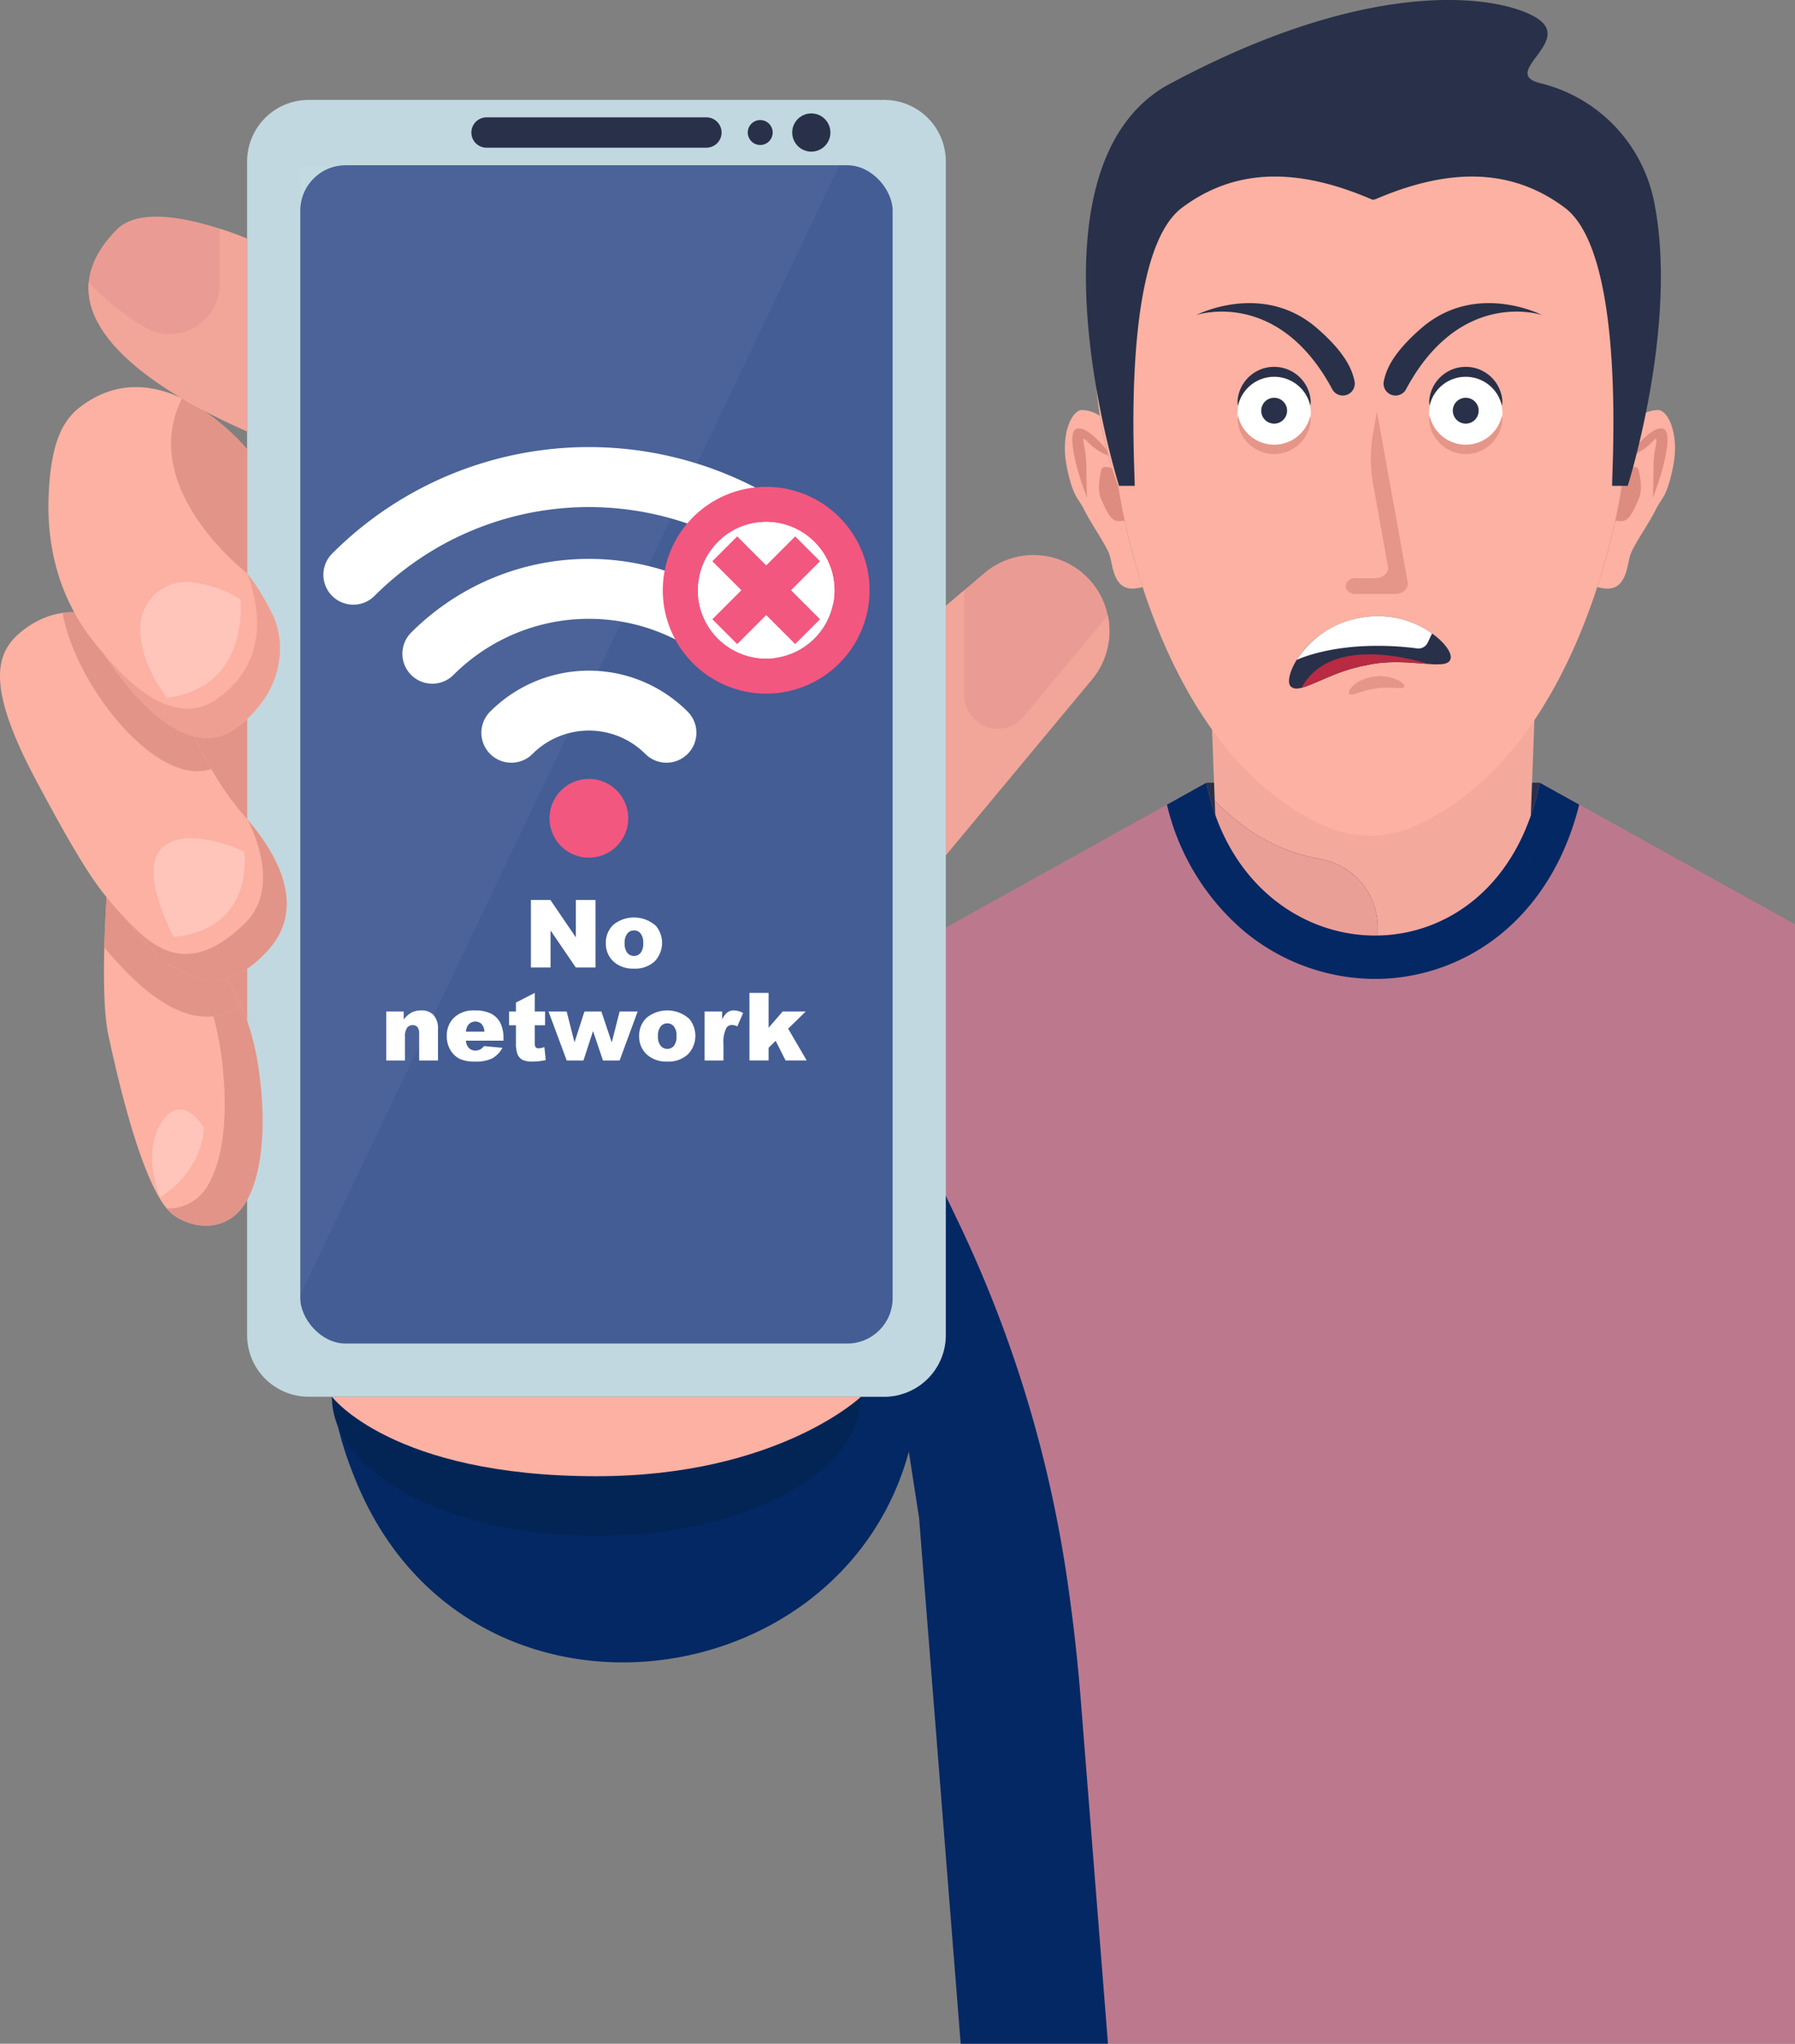
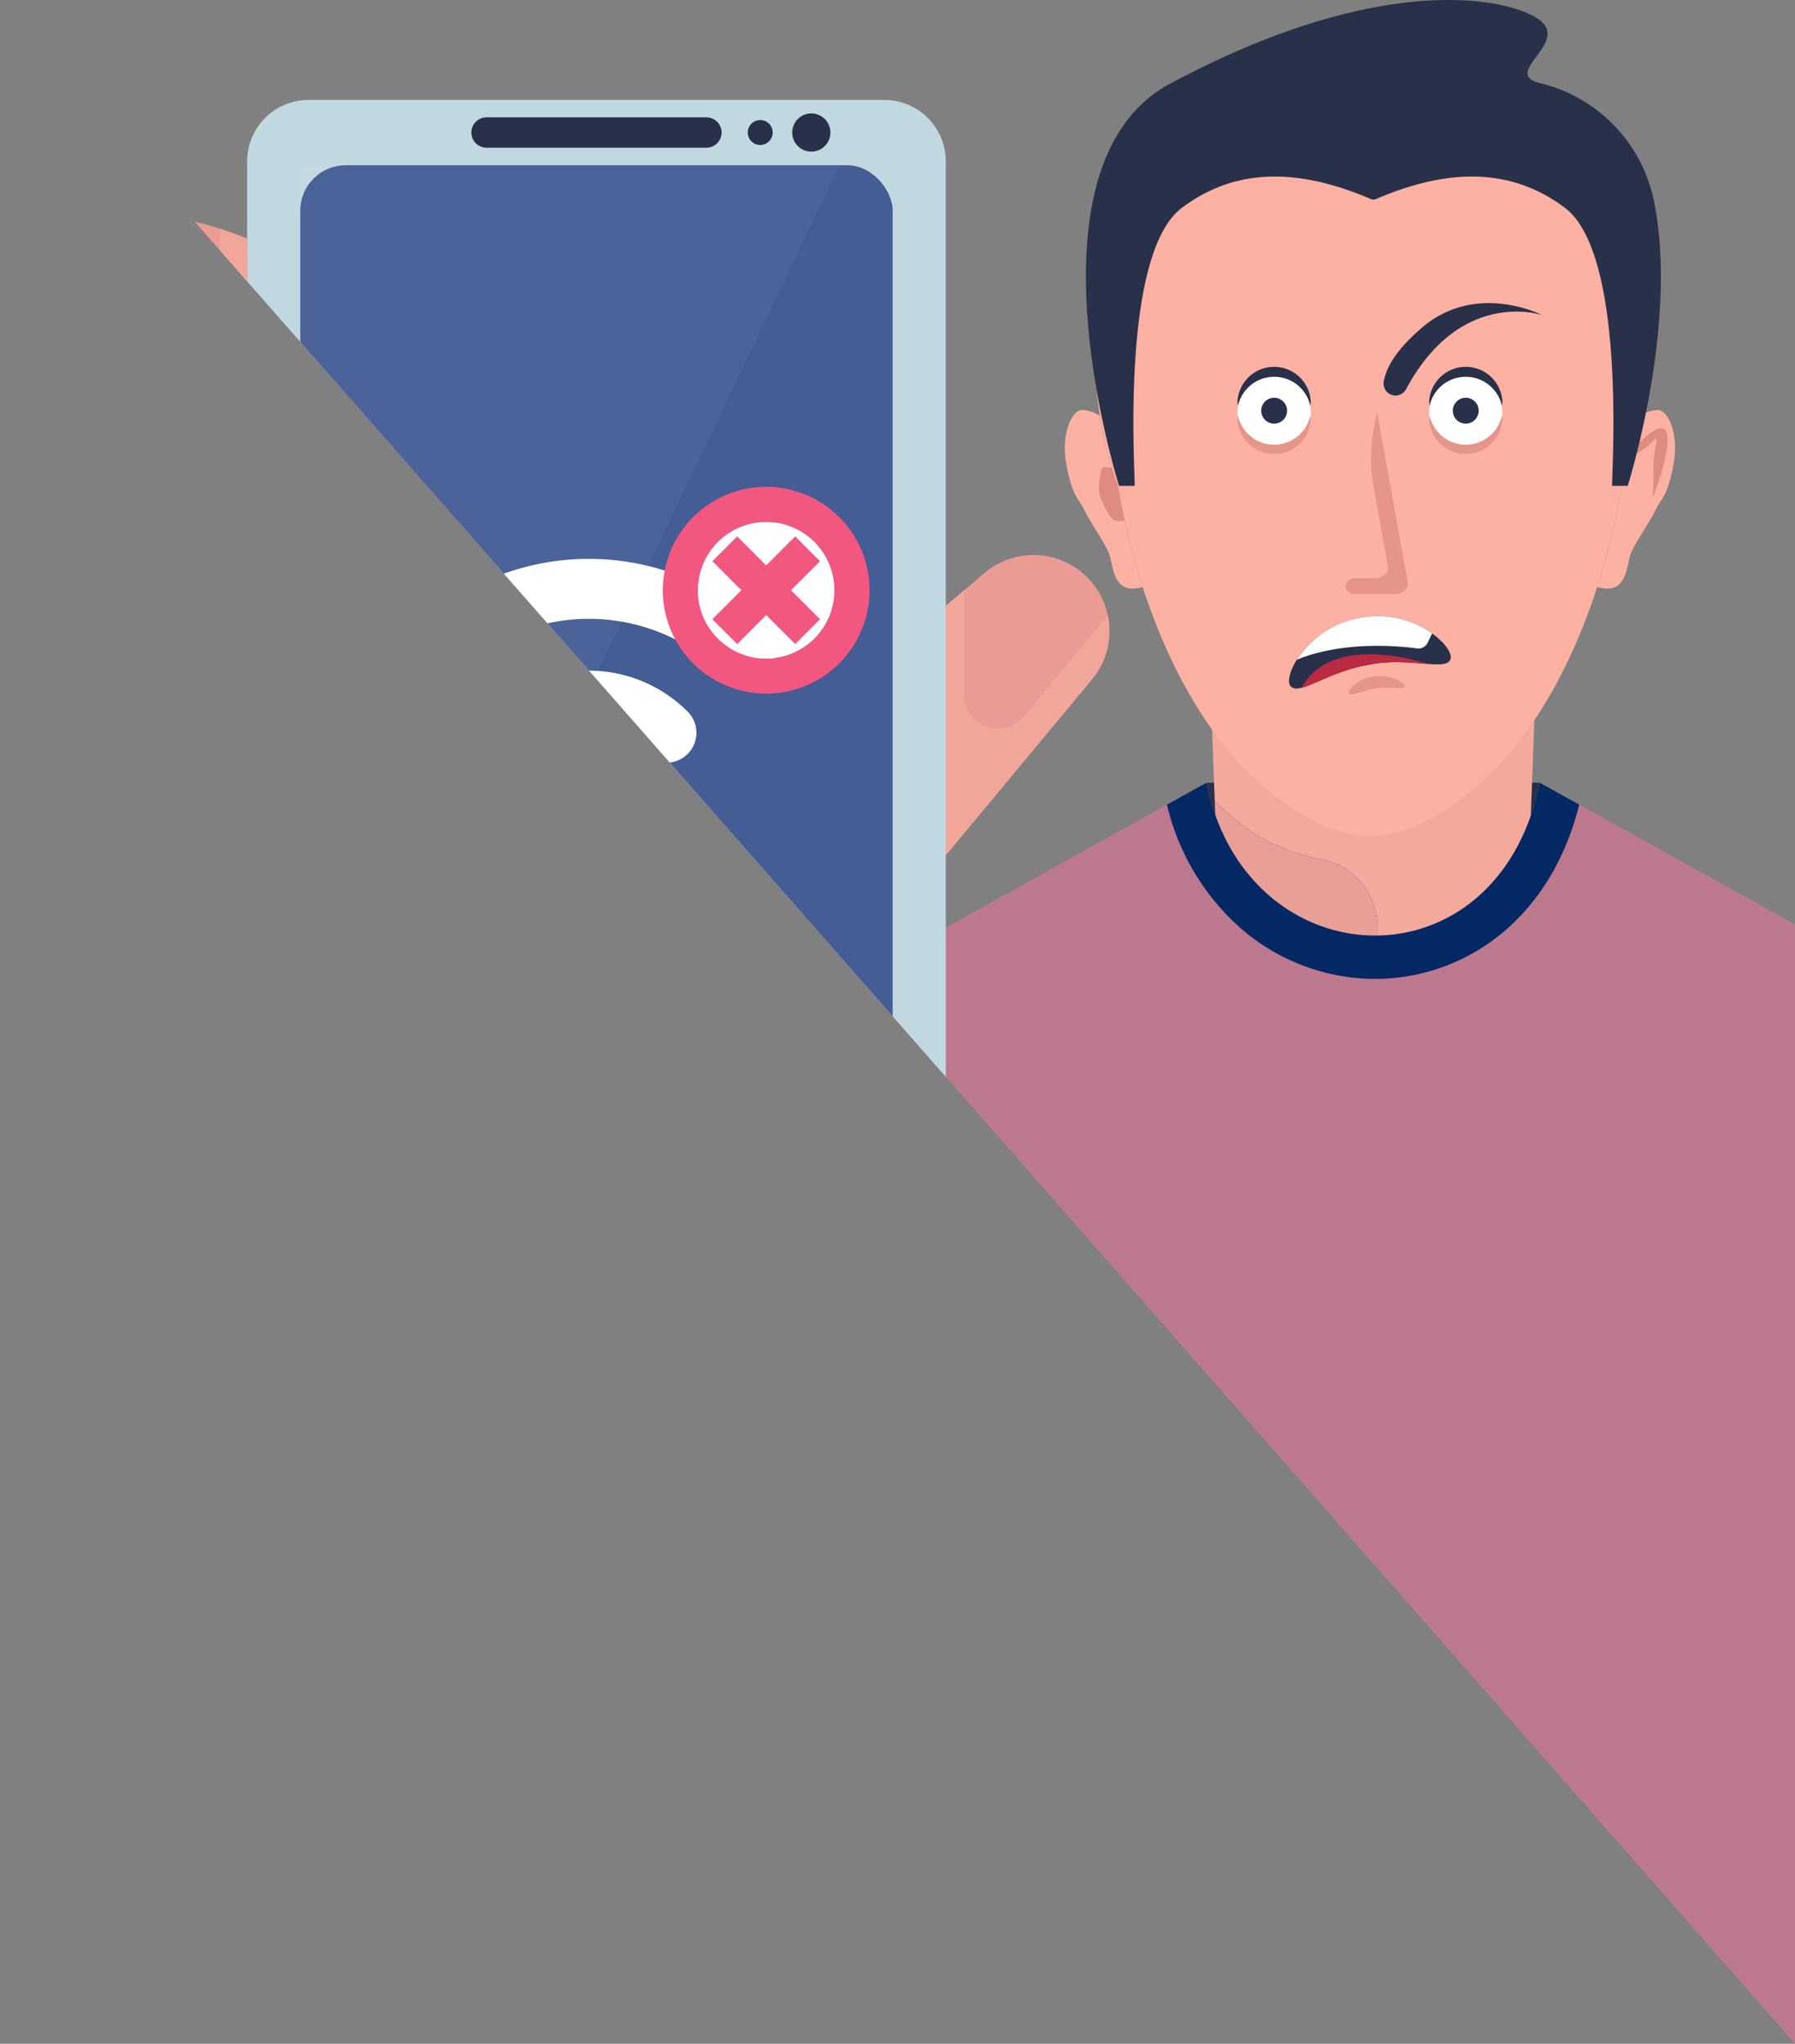
<svg xmlns="http://www.w3.org/2000/svg" id="Why_Wi-Fi_Signals_Often_Fail_to_Reach_the_Garage_" width="315.002" height="358.553" data-name="Why Wi-Fi Signals Often Fail to Reach the Garage?" viewBox="0 0 315.002 358.553">
  <rect x="0" y="0" width="315.002" height="358.553" fill="#808080" stroke="none" />
  <defs>
    <clipPath id="clip-path">
-       <path id="Rectangle_11203" fill="none" d="M0 0h315.002v358.552H0z" data-name="Rectangle 11203" />
+       <path id="Rectangle_11203" fill="none" d="M0 0h315.002v358.552z" data-name="Rectangle 11203" />
    </clipPath>
    <clipPath id="clip-path-2">
      <path id="Rectangle_11202" fill="none" d="M0 0h315.001v358.551H0z" data-name="Rectangle 11202" />
    </clipPath>
    <clipPath id="clip-path-3">
      <path id="Rectangle_11201" fill="none" d="M0 0h94.613v198.172H0z" data-name="Rectangle 11201" />
    </clipPath>
  </defs>
  <g id="Group_27929" clip-path="url(#clip-path)" data-name="Group 27929">
    <path id="Path_69909" fill="#283149" d="M1202.858 784.543h-61.173l2.71-34.546h58.463Z" data-name="Path 69909" transform="translate(-932.652 -612.679)" />
    <path id="Path_69910" fill="#ef8171" d="M1161.317 688.549h56.651Z" data-name="Path 69910" transform="translate(-948.689 -562.481)" />
    <g id="Group_27928" data-name="Group 27928" transform="translate(0 .001)">
      <g id="Group_27927" clip-path="url(#clip-path-2)" data-name="Group 27927">
        <path id="Path_69911" fill="#ea9f96" d="M1192.9 789.283v6.968h-27.52l-1.091-28.9.008.008c5.839 5.9 11.477 8.846 18.44 10.2a12.187 12.187 0 0 1 10.164 11.732" data-name="Path 69911" transform="translate(-951.117 -626.854)" />
        <path id="Path_69912" fill="#f1937b" d="M1461.714 925.171v.008h-.019Z" data-name="Path 69912" transform="translate(-1194.071 -755.781)" />
        <path id="Path_69913" fill="#f4a99d" d="m1217.969 688.569-1.635 43.32h-25.87l.008-6.961a12.185 12.185 0 0 0-10.162-11.728c-6.963-1.349-12.6-4.3-18.44-10.2l-.007-.007-.545-14.424Z" data-name="Path 69913" transform="translate(-948.69 -562.498)" />
        <path id="Path_69914" fill="#bc798d" d="M970.362 774.846v196.387H823.946l-7.3-92.249-14.4-92.945L867.071 750c7.027 34.835 51.1 36.673 58.5 0Z" data-name="Path 69914" transform="translate(-655.361 -612.682)" />
        <path id="Path_69915" fill="#032864" d="M1190.84 753.842c-2.264 9.114-6.748 16.731-13.049 22.131a35.036 35.036 0 0 1-22.77 8.451 36.123 36.123 0 0 1-23.239-8.588 41.594 41.594 0 0 1-13.287-21.987l6.923-3.849c7.027 34.836 51.1 36.674 58.5 0Z" data-name="Path 69915" transform="translate(-913.708 -612.682)" />
        <path id="Path_69916" fill="#da9764" d="m1463.438 688.569-1.636 43.32 1.635-43.32Z" data-name="Path 69916" transform="translate(-1194.156 -562.498)" />
        <path id="Path_69917" fill="#032864" d="M849.8 1132.032h-25.853l-7.3-92.248-14.4-92.946 14.4 26.666 6.728 14.024a218.178 218.178 0 0 1 19.106 61.96q1.658 11.045 2.541 22.2Z" data-name="Path 69917" transform="translate(-655.362 -773.481)" />
        <path id="Path_69918" fill="#fcb1a2" d="M1544.193 402.75c-1.128 5.582-2.043 5.463-3.069 7.6s-3.582 5.76-4.354 7.661c-.705 1.734-.568 6.637-4.7 6.121a19.481 19.481 0 0 1-1.207-.228 111.226 111.226 0 0 0 4.3-17.768 57.956 57.956 0 0 0 3.19-12.212c0-.012 0-.026.007-.043a6.014 6.014 0 0 1 3.216-1.05c1.781.119 3.741 4.335 2.613 9.917" data-name="Path 69918" transform="translate(-1250.578 -320.904)" />
        <path id="Path_69919" fill="#dd8c7f" d="M1569.48 416.333a49.745 49.745 0 0 1-2.019 6.295s.119-2.257.119-5.582 1.366-5.965-.3-4.14a10.418 10.418 0 0 1-3.573 2.368c.085-.318.171-.651.259-1 1.166-1.387 3.1-3.444 4.561-3.763 2.235-.487 1.485 3.326.95 5.82" data-name="Path 69919" transform="translate(-1277.408 -335.318)" />
-         <path id="Path_69920" fill="#dd8c7f" d="M1552.275 453.189c-.772 1.734-1.6 3.741-2.851 3.813a5.1 5.1 0 0 1-1.25-.083c.82-3.763 1.131-6.091 1.131-6.091s.466-1.1 1.083-3.1c.772-.228 1.736-.394 1.884.3.238 1.128.772 3.423 0 5.155" data-name="Path 69920" transform="translate(-1264.717 -365.594)" />
        <path id="Path_69921" fill="#fcb1a2" d="M1141.573 128.421s-6.167 46.3-36.329 59.7a19.344 19.344 0 0 1-15.706 0c-30.162-13.4-36.329-59.7-36.329-59.7s-9.342-22.012 0-48.773c5.473-15.682 23.124-27.473 44.182-26.749 21.057-.725 38.709 11.067 44.182 26.749 9.342 26.761 0 48.773 0 48.773" data-name="Path 69921" transform="translate(-856.984 -43.189)" />
        <path id="Path_69922" fill="#283149" d="M1046.657 85.235h2.736c.112-1.99-2.61-40.618 8.309-48.791 9.408-7.04 20.417-7.023 33.359-1.429l.226.022c.124-.027.247-.054.371-.085 12.879-5.531 23.842-5.522 33.215 1.491 10.919 8.173 8.2 46.8 8.309 48.791h2.736s8.827-27.794 4.734-49.289a26.826 26.826 0 0 0-19.976-21.324c-7.063-1.651 4.547-6.782.147-10.8-4.2-3.828-27.078-9.846-66.068 11.333-25.552 15.126-8.1 70.076-8.1 70.076" data-name="Path 69922" transform="translate(-850.271 -.003)" />
        <path id="Path_69923" fill="#fcb1a2" d="M1020.956 402.75c1.128 5.582 2.043 5.463 3.069 7.6s3.582 5.76 4.354 7.661c.705 1.734.568 6.637 4.7 6.121.318-.048.741-.126 1.207-.228a111.226 111.226 0 0 1-4.3-17.768 57.975 57.975 0 0 1-3.19-12.212c0-.012 0-.026-.007-.043a6.014 6.014 0 0 0-3.216-1.05c-1.781.119-3.741 4.335-2.613 9.917" data-name="Path 69923" transform="translate(-833.756 -320.904)" />
-         <path id="Path_69924" fill="#dd8c7f" d="M1028.347 416.333a49.708 49.708 0 0 0 2.019 6.295s-.119-2.257-.119-5.582-1.366-5.965.3-4.14a10.416 10.416 0 0 0 3.573 2.368 60.915 60.915 0 0 1-.259-1c-1.166-1.387-3.1-3.444-4.561-3.763-2.235-.487-1.485 3.326-.95 5.82" data-name="Path 69924" transform="translate(-839.604 -335.318)" />
        <path id="Path_69925" fill="#dd8c7f" d="M1053.729 453.189c.772 1.734 1.6 3.741 2.85 3.813a5.1 5.1 0 0 0 1.249-.083c-.82-3.763-1.13-6.091-1.13-6.091s-.466-1.1-1.083-3.1c-.772-.228-1.737-.394-1.884.3-.238 1.128-.772 3.423 0 5.155" data-name="Path 69925" transform="translate(-860.471 -365.594)" />
-         <path id="Path_69926" fill="#283149" d="M1167.792 294.855c-9.59-8.316-21.2-2.315-21.2-2.315s14.253-4.854 23.837 12.96a2.1 2.1 0 0 0 3.925-1.409c-.323-1.351-.968-4.383-6.564-9.236" data-name="Path 69926" transform="translate(-936.662 -237.268)" />
        <path id="Path_69927" fill="#283149" d="M1332.637 294.855c9.59-8.316 21.2-2.315 21.2-2.315s-14.253-4.854-23.837 12.96a2.1 2.1 0 0 1-3.925-1.409c.323-1.351.968-4.383 6.564-9.236" data-name="Path 69927" transform="translate(-1083.224 -237.268)" />
        <path id="Path_69928" fill="#e59689" d="m1297.181 421.735-2.589-14.347a25.613 25.613 0 0 1 0-9.126l.662-3.668 5.4 29.911c.2 1.08-.855 2.048-2.223 2.048h-6.938c-1.057 0-1.868-.747-1.717-1.582a1.657 1.657 0 0 1 1.717-1.187h3.468c1.368 0 2.418-.967 2.223-2.048" data-name="Path 69928" transform="translate(-1053.612 -322.348)" />
        <path id="Path_69929" fill="#283149" d="M1263.8 597.934c-.771 2.109-7.663-.591-14.559.961-6.93 1.188-11.687 5.231-13.328 3.836-1.709-1.07 1.864-9.8 11.523-12.02 9.692-2.231 17.408 5.167 16.364 7.224" data-name="Path 69929" transform="translate(-1009.295 -482.218)" />
        <path id="Path_69930" fill="#b92a43" d="M1269.759 628.652c-2.8-.193-6.766-.709-10.737.184-5.214.9-9.2 3.4-11.549 4 4.718-8.734 17.889-5.54 22.286-4.181" data-name="Path 69930" transform="translate(-1019.071 -512.16)" />
        <path id="Path_69931" fill="#fff" d="m1266.614 593.351-.78 1.628a1.789 1.789 0 0 1-1.847 1c-3.234-.437-12.054-1.237-19.909 1.518-.323.114-.746.287-1.223.491a16.827 16.827 0 0 1 10.59-7.276 16.475 16.475 0 0 1 13.168 2.638" data-name="Path 69931" transform="translate(-1015.299 -482.22)" />
        <path id="Path_69932" fill="#fff" d="M1199.026 367.007a6.436 6.436 0 1 1-6.417-5.945 6.195 6.195 0 0 1 6.417 5.945" data-name="Path 69932" transform="translate(-969.01 -294.955)" />
        <path id="Path_69933" fill="#e59689" d="M1199.022 398.9a6.436 6.436 0 0 1-12.834 0 5.461 5.461 0 0 1 .064-.829 6.5 6.5 0 0 0 12.706 0 5.415 5.415 0 0 1 .064.829" data-name="Path 69933" transform="translate(-969.007 -325.184)" />
        <path id="Path_69934" fill="#283149" d="M1199.022 357.428a5.8 5.8 0 0 1-.069.878 6.509 6.509 0 0 0-12.7 0 5.767 5.767 0 0 1-.069-.878 6.436 6.436 0 0 1 12.834 0" data-name="Path 69934" transform="translate(-969.007 -287.129)" />
        <path id="Path_69935" fill="#283149" d="M1213.383 383.407a2.269 2.269 0 1 1-2.27-2.269 2.269 2.269 0 0 1 2.27 2.269" data-name="Path 69935" transform="translate(-987.515 -311.355)" />
        <path id="Path_69936" fill="#fff" d="M1369.853 367.007a6.435 6.435 0 1 0 6.417-5.945 6.194 6.194 0 0 0-6.417 5.945" data-name="Path 69936" transform="translate(-1119.045 -294.955)" />
        <path id="Path_69937" fill="#e59689" d="M1369.853 398.9a6.436 6.436 0 0 0 12.834 0 5.446 5.446 0 0 0-.064-.829 6.5 6.5 0 0 1-12.706 0 5.461 5.461 0 0 0-.064.829" data-name="Path 69937" transform="translate(-1119.045 -325.184)" />
        <path id="Path_69938" fill="#283149" d="M1369.853 357.428a5.752 5.752 0 0 0 .069.878 6.509 6.509 0 0 1 12.7 0 5.736 5.736 0 0 0 .069-.878 6.436 6.436 0 0 0-12.834 0" data-name="Path 69938" transform="translate(-1119.045 -287.129)" />
        <path id="Path_69939" fill="#283149" d="M1392.5 383.407a2.269 2.269 0 1 0 2.269-2.269 2.269 2.269 0 0 0-2.269 2.269" data-name="Path 69939" transform="translate(-1137.548 -311.355)" />
        <path id="Path_69940" fill="#e59689" d="M1302.61 649.744c-.271.531-2.635-.127-5.012.282-2.388.318-4.037 1.346-4.6 1-.585-.264.669-2.464 4-3.049s5.975 1.247 5.61 1.766" data-name="Path 69940" transform="translate(-1056.15 -529.245)" />
        <path id="Path_69941" fill="#032864" d="M421.167 1328.03c-2.692 54.171-78.6 67.762-99.078 16.035a63.247 63.247 0 0 1-3.963-14.148h96.945a10.723 10.723 0 0 0 6.1-1.888" data-name="Path 69941" transform="translate(-259.88 -1084.88)" />
        <path id="Path_69942" fill="#032556" d="M410.982 1338.339c0 13.5-20.787 24.446-46.429 24.446s-46.427-10.945-46.427-24.446Z" data-name="Path 69942" transform="translate(-259.88 -1093.301)" />
        <path id="Path_69943" fill="#fcb1a2" d="M410.982 1338.339s-14.642 13.95-46.429 13.95c-35.9 0-46.427-13.95-46.427-13.95Z" data-name="Path 69943" transform="translate(-259.88 -1093.301)" />
        <path id="Path_69944" fill="#ea9c94" d="M935.251 545.166a13.3 13.3 0 0 1-3.08 8.518l-25.634 30.821v-43.73l6.757-5.752a13.321 13.321 0 0 1 21.956 10.142" data-name="Path 69944" transform="translate(-740.559 -434.47)" />
        <path id="Path_69945" fill="#f2a599" d="M935.251 572.892a13.3 13.3 0 0 1-3.08 8.518l-25.634 30.821V568.5l3.19-2.716v18.329a5.931 5.931 0 0 0 10.49 3.791l14.752-17.737a13.243 13.243 0 0 1 .281 2.723" data-name="Path 69945" transform="translate(-740.559 -462.196)" />
        <path id="Rectangle_11199" fill="#e29488" d="M0 0h12.131v83.442H0z" data-name="Rectangle 11199" transform="translate(31.238 100.578)" />
        <path id="Path_69946" fill="#c1d8e0" d="M348.692 323.265H247.658a10.788 10.788 0 0 1-10.788-10.788V106.548a10.789 10.789 0 0 1 10.788-10.789h101.034a10.789 10.789 0 0 1 10.788 10.789v205.929a10.788 10.788 0 0 1-10.788 10.788" data-name="Path 69946" transform="translate(-193.501 -78.227)" />
        <path id="Path_69947" fill="#283149" d="M493.042 117.769h-38.587a2.661 2.661 0 1 1 0-5.322h38.586a2.661 2.661 0 0 1 0 5.322" data-name="Path 69947" transform="translate(-369.074 -91.859)" />
        <path id="Path_69948" fill="#283149" d="M721.092 117.229a2.186 2.186 0 1 1-2.186-2.186 2.186 2.186 0 0 1 2.186 2.186" data-name="Path 69948" transform="translate(-585.495 -93.98)" />
        <path id="Path_69949" fill="#283149" d="M766.029 112.034a3.35 3.35 0 1 1-3.35-3.35 3.35 3.35 0 0 1 3.35 3.35" data-name="Path 69949" transform="translate(-620.302 -88.785)" />
        <rect id="Rectangle_11200" width="103.949" height="206.718" fill="#445d94" data-name="Rectangle 11200" rx="7.963" transform="translate(52.699 28.99)" />
        <g id="Group_27926" data-name="Group 27926" opacity=".04" transform="translate(52.7 28.992)">
          <g id="Group_27925" data-name="Group 27925">
            <g id="Group_27924" clip-path="url(#clip-path-3)" data-name="Group 27924">
              <path id="Path_69950" fill="#fff" d="m382.445 158.345-94.613 198.173V159.8a1.459 1.459 0 0 1 1.458-1.458Z" data-name="Path 69950" transform="translate(-287.832 -158.346)" />
            </g>
          </g>
        </g>
        <path id="Path_69951" fill="#fcb1a2" d="M100.423 835.892s-1.749 20.411 0 28.575 6.269 27.7 11.372 31.491c3.536 2.626 9.789 3.242 12.977-2.6 3.5-6.406 3-17.314 1.806-24.3a41.549 41.549 0 0 0-3.24-10.661 26 26 0 0 0-8.49-10.411c-14.57-10.221-14.425-12.1-14.425-12.1" data-name="Path 69951" transform="translate(-81.401 -682.848)" />
        <path id="Path_69952" fill="#e29488" d="M173.893 997.79c-3.19 5.84-9.441 5.225-12.978 2.6a6.855 6.855 0 0 1-1.14-1.111 8 8 0 0 0 7.485-4.511c3.5-6.406 3-17.314 1.8-24.3a46.307 46.307 0 0 0-1.1-4.884 10.816 10.816 0 0 0 4.9-1.857 42.355 42.355 0 0 1 2.837 9.768c1.2 6.981 1.691 17.889-1.8 24.295" data-name="Path 69952" transform="translate(-130.522 -787.277)" />
        <path id="Path_69953" fill="#e29488" d="M124.012 859.31c-7.75 5.2-16.218-.822-24.038-10.238.181-6.849.7-12.993.717-13.165 0 .073.14 2.079 14.424 12.1a26 26 0 0 1 8.491 10.409c.14.3.274.595.405.9" data-name="Path 69953" transform="translate(-81.67 -682.861)" />
        <path id="Path_69954" fill="#ffc5bb" d="M154.862 1066.388s0 7.322-7.669 12.147c-3.583-9.051.691-13.774.691-13.774s3.091-4.5 6.978 1.627" data-name="Path 69954" transform="translate(-119.075 -868.513)" />
        <path id="Path_69955" fill="#ea9c94" d="M112.659 211.454v33.815c-14.2-6.2-38.264-19.86-22.889-35.407 4.741-4.794 16.76-.869 22.889 1.592" data-name="Path 69955" transform="translate(-69.29 -169.587)" />
        <path id="Path_69956" fill="#f2a599" d="M112.654 220.863v33.815c-11.281-4.925-28.8-14.565-27.8-26.117a47.444 47.444 0 0 0 9.611 7.707 8.737 8.737 0 0 0 13.369-7.421v-9.733c1.8.58 3.455 1.2 4.82 1.749" data-name="Path 69956" transform="translate(-69.285 -178.997)" />
        <path id="Path_69957" fill="#fcb1a2" d="M14.94 587.01s-5.45-1.7-11.42 3.3c-4.422 3.707-5.88 9.622 2.867 26s10.983 19 14.871 23.375 14.027 19.652 25.951 6.123c7-7.948.614-17.7-3.971-22.944a53.469 53.469 0 0 1-7.279-10.678l-2.512-4.867Z" data-name="Path 69957" transform="translate(-.001 -479.307)" />
        <path id="Path_69958" fill="#e29488" d="M86.132 614.224c-9.768 3.248-23.933-14.946-26.067-27.382a9.929 9.929 0 0 1 3.942.169l18.507 20.314 2.511 4.866c.353.685.723 1.365 1.108 2.032" data-name="Path 69958" transform="translate(-49.068 -479.307)" />
        <path id="Path_69959" fill="#e29488" d="M139.352 808.283c-11.926 13.527-22.064-1.749-25.951-6.123l-.606-.685c5.056 5.464 11.451 12.882 22.306 2.312 5.16-5.024 3.152-12.929.519-18.171 4.563 5.3 10.614 14.856 3.732 22.668" data-name="Path 69959" transform="translate(-92.143 -641.776)" />
        <path id="Path_69960" fill="#ffc5bb" d="M150.806 820.474c-.656-1.216-6.174-11.976-1.91-15.745 4.5-3.974 14.288.764 14.288.764s2.038 13.556-12.378 14.981" data-name="Path 69960" transform="translate(-120.325 -656.093)" />
        <path id="Path_69961" fill="#fcb1a2" d="M86.131 411.69a40.016 40.016 0 0 0-4.844-8.093v-21.741s-15.087-18.515-29.428-7.332c-2.966 2.314-5.1 6.337-5.416 15.788-.583 17.3 8.65 25.951 9.816 27.6s13.024 20.411 23.229 12.733c7.654-5.759 8.673-13.575 6.643-18.957" data-name="Path 69961" transform="translate(-37.918 -303.02)" />
        <path id="Path_69962" fill="#ef9f92" d="M123.318 576.392c-10.205 7.68-22.061-11.08-23.228-12.73a.251.251 0 0 1-.02-.029c4.517 5.35 12.6 13.056 20.09 7.54 9.026-6.65 6.986-16.445 4.96-21.828a39.88 39.88 0 0 1 4.84 8.092c2.032 5.382 1.012 13.2-6.642 18.956" data-name="Path 69962" transform="translate(-81.748 -448.765)" />
        <path id="Path_69963" fill="#ffc5bb" d="M139.191 577.99c-3.761-5.056-4.744-9.287-4.662-12.448a8.055 8.055 0 0 1 8.657-7.832 20.535 20.535 0 0 1 8.911 3.024s1.691 15.457-12.905 17.256" data-name="Path 69963" transform="translate(-109.894 -455.583)" />
        <path id="Path_69964" fill="#e29488" d="M177.311 390.727v21.74s-19.4-14.871-11.424-30.674c1.2.711 2.411 1.385 3.616 2.024a38.623 38.623 0 0 1 7.809 6.91" data-name="Path 69964" transform="translate(-133.942 -311.89)" />
        <path id="Path_69965" fill="#f2577f" d="M540.534 753.272a6.906 6.906 0 1 1-6.906-6.906 6.913 6.913 0 0 1 6.906 6.906" data-name="Path 69965" transform="translate(-430.284 -609.713)" />
-         <path id="Path_69966" fill="#fff" d="M315.213 456.135a5.251 5.251 0 0 1-3.713-8.965 63.667 63.667 0 0 1 90.109 0 5.251 5.251 0 1 1-7.427 7.427 53.214 53.214 0 0 0-75.256 0 5.235 5.235 0 0 1-3.713 1.538" data-name="Path 69966" transform="translate(-253.21 -350.052)" />
        <path id="Path_69967" fill="#fff" d="M390.929 557.471a5.251 5.251 0 0 1-3.713-8.965 44.078 44.078 0 0 1 62.383 0 5.251 5.251 0 1 1-7.427 7.427 33.609 33.609 0 0 0-47.53 0 5.235 5.235 0 0 1-3.713 1.538" data-name="Path 69967" transform="translate(-315.063 -437.525)" />
        <path id="Path_69968" fill="#fff" d="M466.645 658.807a5.251 5.251 0 0 1-3.713-8.965 24.49 24.49 0 0 1 34.657 0 5.251 5.251 0 1 1-7.426 7.427 14 14 0 0 0-19.8 0 5.235 5.235 0 0 1-3.713 1.538" data-name="Path 69968" transform="translate(-376.916 -524.999)" />
        <path id="Path_69969" fill="#f2577f" d="M653.422 466.492a18.141 18.141 0 1 0 18.141 18.141 18.141 18.141 0 0 0-18.141-18.141m0 30.119a11.978 11.978 0 1 1 11.978-11.978 11.977 11.977 0 0 1-11.977 11.977" data-name="Path 69969" transform="translate(-518.966 -381.082)" />
        <path id="Path_69970" fill="#fff" d="M692.9 512.134a11.978 11.978 0 1 1-11.977-11.978 11.977 11.977 0 0 1 11.977 11.978" data-name="Path 69970" transform="translate(-546.467 -408.582)" />
        <path id="Path_69971" fill="#f2577f" d="m701.661 518.338-4.358-4.358-5.088 5.089-5.089-5.089-4.358 4.358 5.089 5.089-5.089 5.088 4.358 4.358 5.089-5.088 5.088 5.088 4.358-4.358-5.089-5.088Z" data-name="Path 69971" transform="translate(-557.758 -419.875)" />
        <path id="Path_69972" fill="#fff" d="M370.2 968.383h3.065v1.4a4.56 4.56 0 0 1 1.391-1.225 3.662 3.662 0 0 1 1.714-.368 2.81 2.81 0 0 1 2.139.813 3.536 3.536 0 0 1 .772 2.511v5.458h-3.307v-4.722a1.719 1.719 0 0 0-.3-1.144 1.068 1.068 0 0 0-.841-.336 1.2 1.2 0 0 0-.97.453 2.635 2.635 0 0 0-.372 1.625v4.124H370.2Z" data-name="Path 69972" transform="translate(-302.42 -790.922)" />
        <path id="Path_69973" fill="#fff" d="M438.223 973.494h-6.6a2.128 2.128 0 0 0 .428 1.181 1.56 1.56 0 0 0 1.245.558 1.872 1.872 0 0 0 .922-.243 2.177 2.177 0 0 0 .574-.542l3.243.3a4.645 4.645 0 0 1-1.8 1.856 6.522 6.522 0 0 1-3.016.562 6.175 6.175 0 0 1-2.685-.481 3.943 3.943 0 0 1-1.621-1.528 4.614 4.614 0 0 1-.643-2.462 4.324 4.324 0 0 1 1.29-3.259 4.914 4.914 0 0 1 3.562-1.245 6.344 6.344 0 0 1 2.911.558 3.769 3.769 0 0 1 1.625 1.617 5.911 5.911 0 0 1 .558 2.757Zm-3.348-1.577a2.2 2.2 0 0 0-.514-1.367 1.611 1.611 0 0 0-2.349.21 2.282 2.282 0 0 0-.38 1.156Z" data-name="Path 69973" transform="translate(-349.863 -790.922)" />
        <path id="Path_69974" fill="#fff" d="M492.412 951.406v3.267h1.811v2.41h-1.811v3.042a1.634 1.634 0 0 0 .105.726.6.6 0 0 0 .566.274 3.613 3.613 0 0 0 1.019-.21l.243 2.272a10.724 10.724 0 0 1-2.28.267 3.966 3.966 0 0 1-1.811-.315 1.92 1.92 0 0 1-.861-.957 5.621 5.621 0 0 1-.279-2.079v-3.021H487.9v-2.41h1.213V953.1Z" data-name="Path 69974" transform="translate(-398.57 -777.212)" />
        <path id="Path_69975" fill="#fff" d="M525.75 969.249h3.182l1.377 5.407 1.742-5.407h2.974l1.816 5.42 1.385-5.42h3.163l-3.163 8.588H535.3l-1.739-5.167-1.681 5.167h-2.942Z" data-name="Path 69975" transform="translate(-429.489 -791.788)" />
        <path id="Path_69976" fill="#fff" d="M612.623 972.7a4.3 4.3 0 0 1 1.326-3.239 5.753 5.753 0 0 1 7.48.223 4.677 4.677 0 0 1-.255 6.214 5.023 5.023 0 0 1-3.635 1.265 5.1 5.1 0 0 1-3.348-1.051 4.221 4.221 0 0 1-1.569-3.413m3.3-.008a2.591 2.591 0 0 0 .465 1.7 1.524 1.524 0 0 0 2.337.008 2.679 2.679 0 0 0 .457-1.739 2.532 2.532 0 0 0-.461-1.66 1.435 1.435 0 0 0-1.14-.546 1.49 1.49 0 0 0-1.189.554 2.562 2.562 0 0 0-.469 1.686" data-name="Path 69976" transform="translate(-500.457 -790.922)" />
        <path id="Path_69977" fill="#fff" d="M675.337 968.383h3.081v1.407a3.353 3.353 0 0 1 .918-1.258 1.934 1.934 0 0 1 1.168-.344 3.476 3.476 0 0 1 1.593.453l-1.019 2.345a2.59 2.59 0 0 0-.922-.243 1.137 1.137 0 0 0-1 .534 5.42 5.42 0 0 0-.51 2.814v2.879h-3.307Z" data-name="Path 69977" transform="translate(-551.689 -790.922)" />
        <path id="Path_69978" fill="#fff" d="M718.31 951.406h3.364v6.119l2.458-2.852h4.051l-3.081 3.008 3.259 5.579h-3.708l-1.739-3.443-1.24 1.211v2.232h-3.364Z" data-name="Path 69978" transform="translate(-586.793 -777.212)" />
        <path id="Path_69979" fill="#fff" d="M508.856 862.337h3.42l4.464 6.558v-6.558h3.453v11.854h-3.453l-4.439-6.509v6.509h-3.445Z" data-name="Path 69979" transform="translate(-415.689 -704.451)" />
        <path id="Path_69980" fill="#fff" d="M580.669 883.632a4.3 4.3 0 0 1 1.331-3.238 5.753 5.753 0 0 1 7.48.222 4.676 4.676 0 0 1-.255 6.214 5.022 5.022 0 0 1-3.635 1.266 5.1 5.1 0 0 1-3.348-1.051 4.22 4.22 0 0 1-1.569-3.412m3.3-.008a2.591 2.591 0 0 0 .465 1.7 1.524 1.524 0 0 0 2.337.008 2.68 2.68 0 0 0 .457-1.739 2.532 2.532 0 0 0-.461-1.662 1.435 1.435 0 0 0-1.14-.546 1.49 1.49 0 0 0-1.189.554 2.563 2.563 0 0 0-.469 1.686" data-name="Path 69980" transform="translate(-474.353 -718.161)" />
      </g>
    </g>
  </g>
</svg>